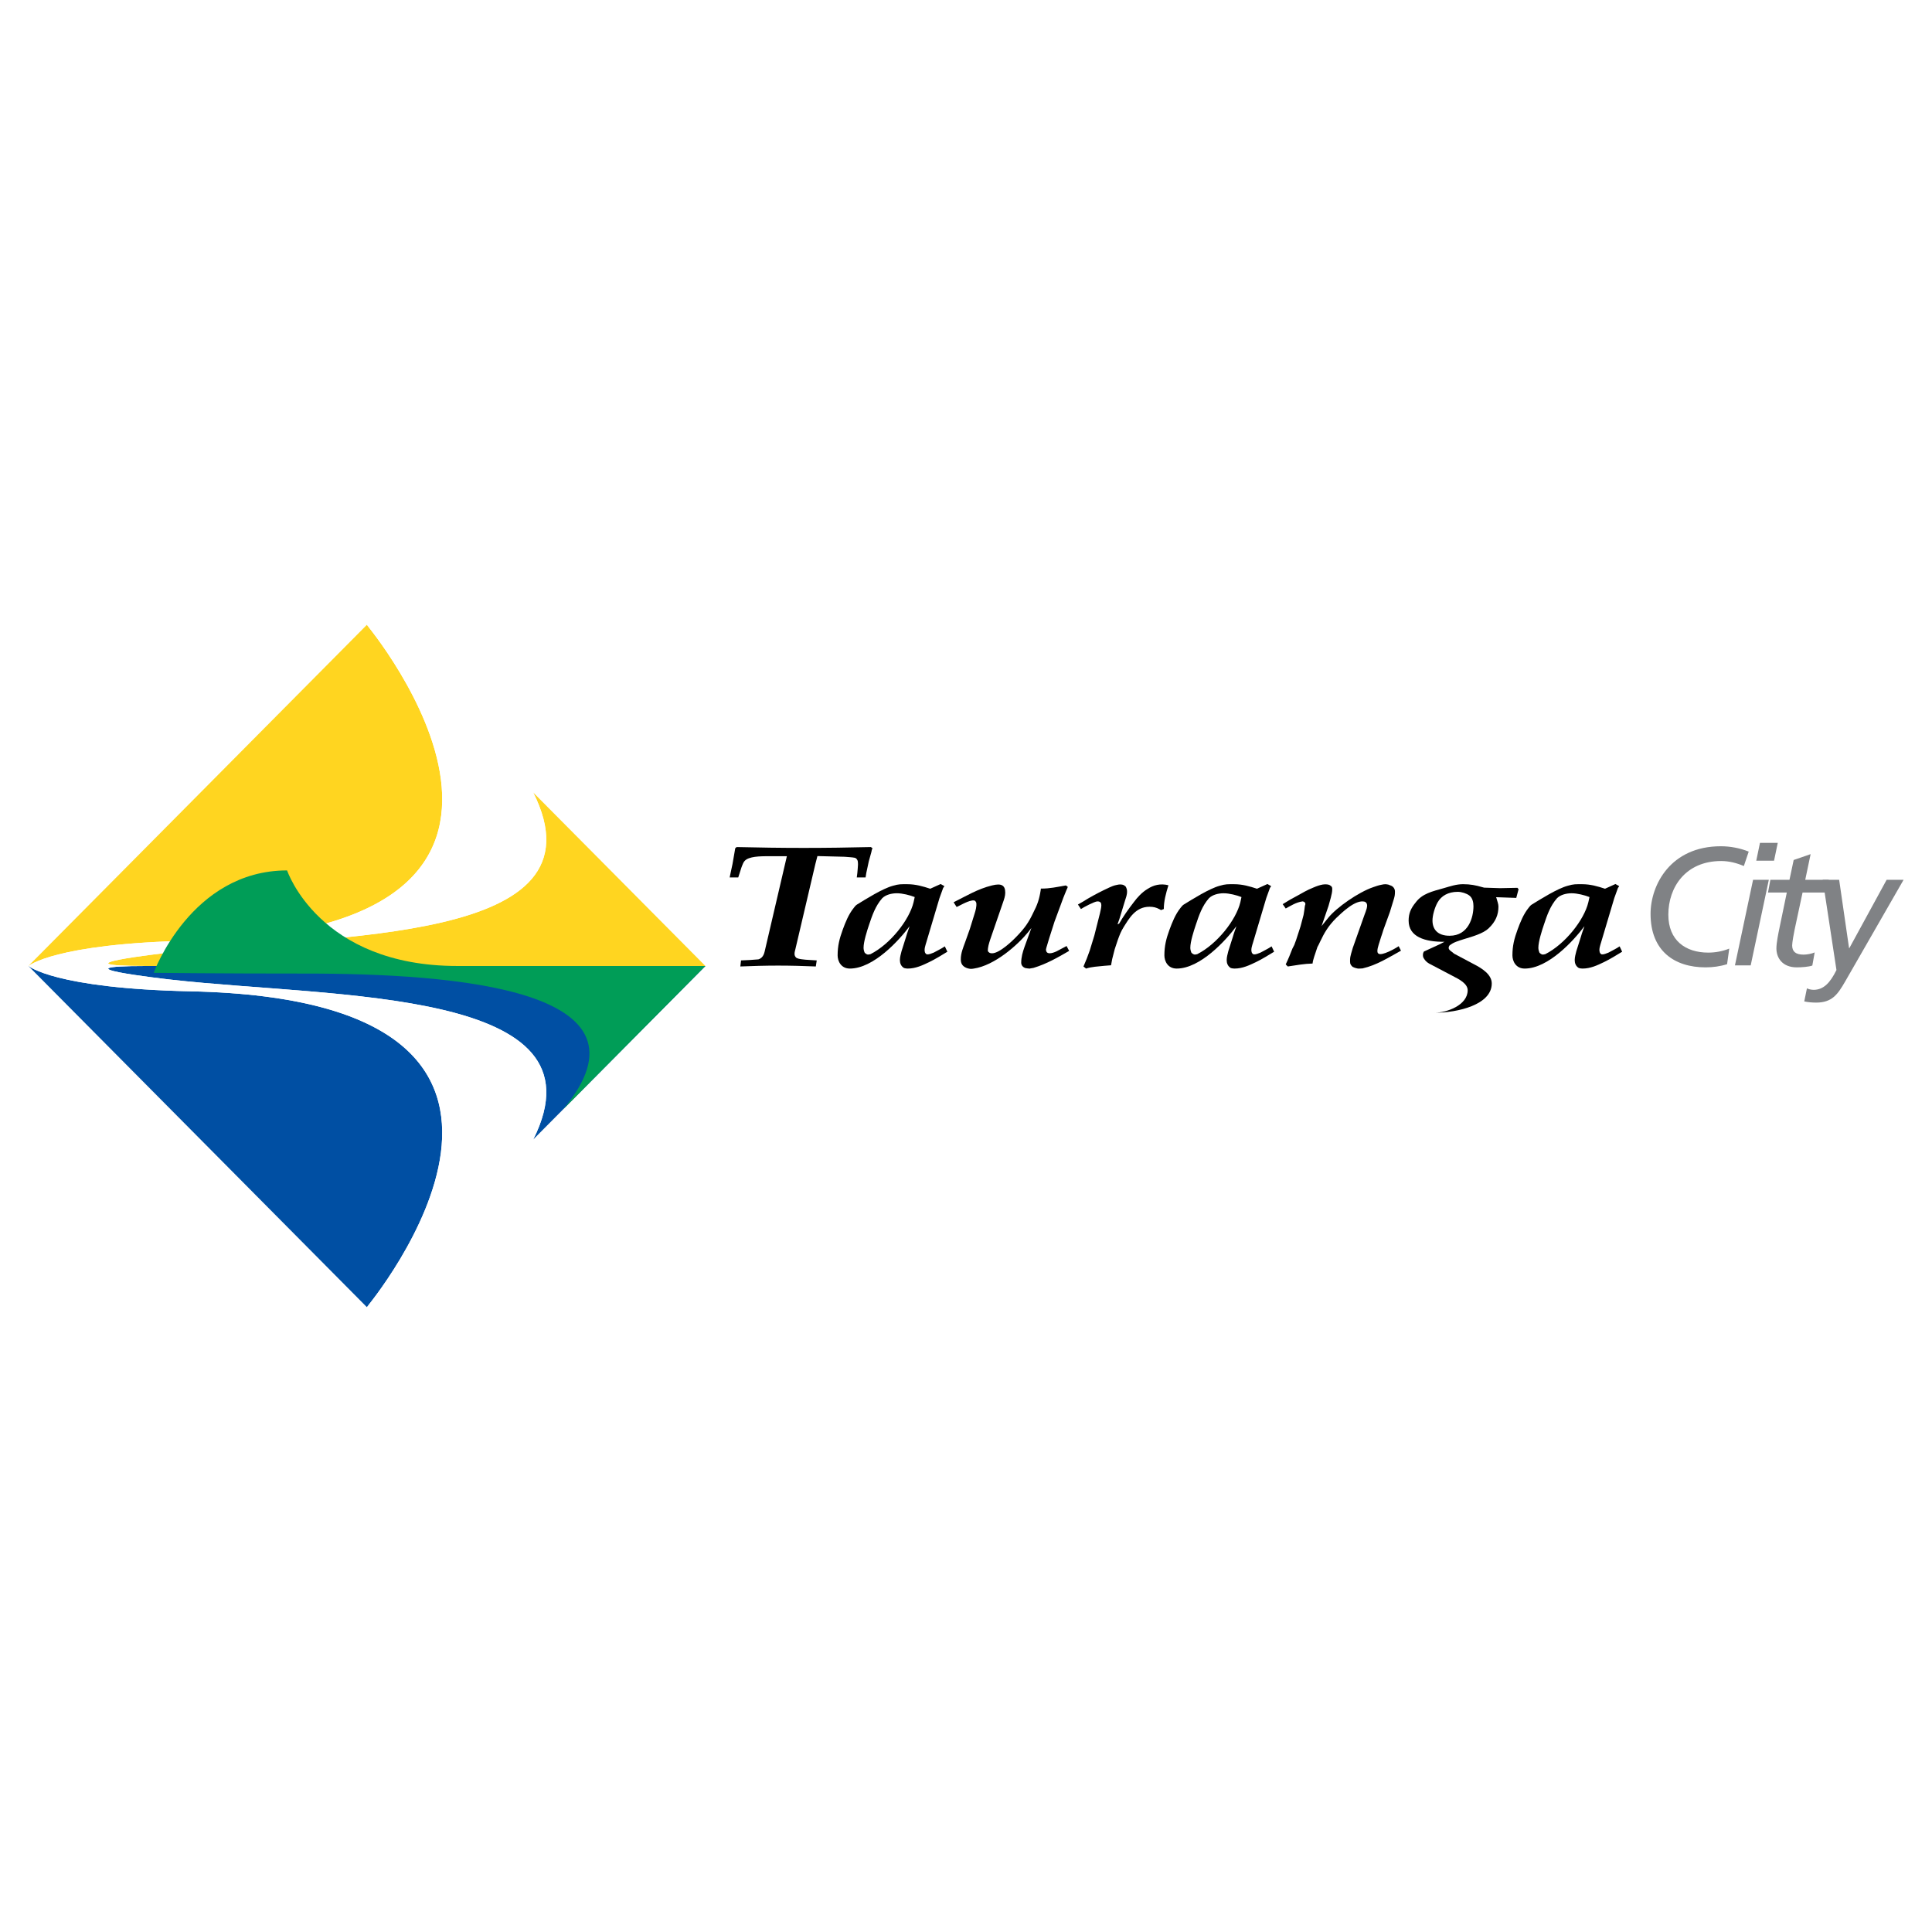
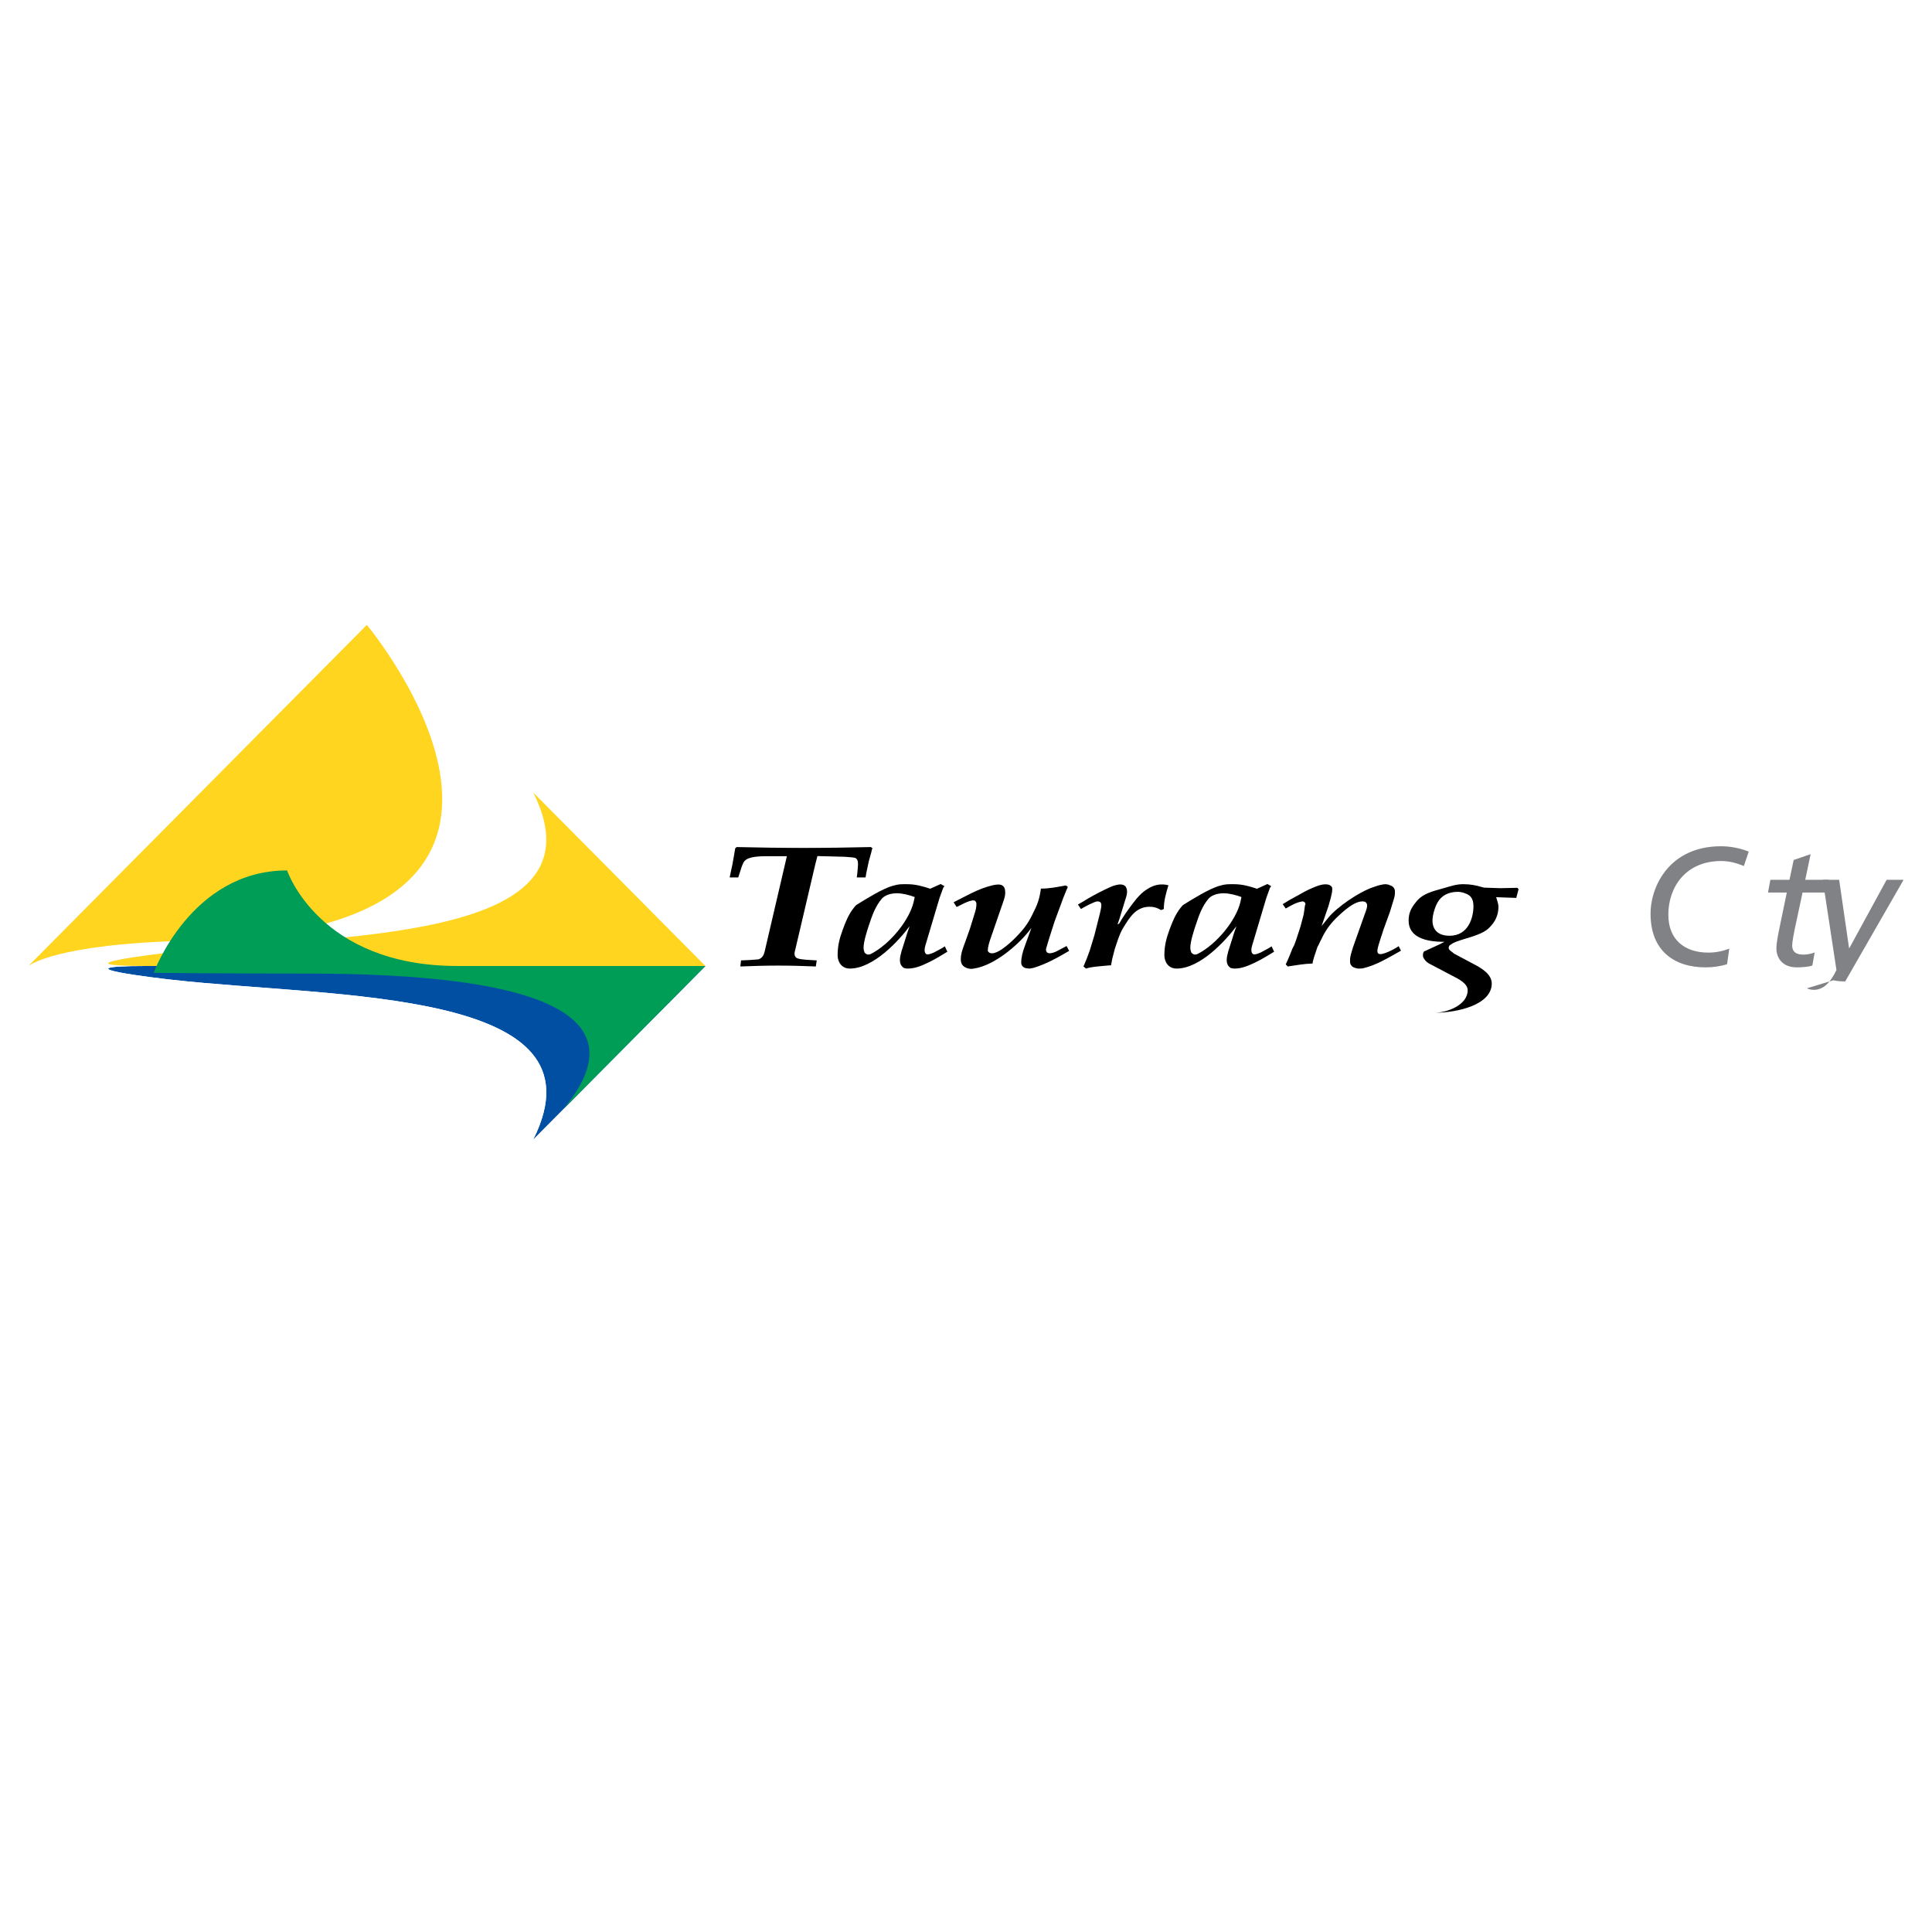
<svg xmlns="http://www.w3.org/2000/svg" version="1.0" id="Layer_1" x="0px" y="0px" width="192.756px" height="192.756px" viewBox="0 0 192.756 192.756" enable-background="new 0 0 192.756 192.756" xml:space="preserve">
  <g>
-     <polygon fill-rule="evenodd" clip-rule="evenodd" fill="#FFFFFF" points="0,0 192.756,0 192.756,192.756 0,192.756 0,0  " />
    <path fill-rule="evenodd" clip-rule="evenodd" fill="#004FA3" d="M53.207,113.68c7.569-15.111-19.745-14.086-36.101-15.934   c-1.081-0.121-11.892-1.369-2.497-1.369h55.77L53.207,113.68L53.207,113.68z" />
-     <path fill-rule="evenodd" clip-rule="evenodd" fill="#004FA3" d="M2.846,96.377h-0.01l33.764,34.033   c0,0,25.565-30.59-17.574-31.506C5.427,98.615,2.846,96.377,2.846,96.377L2.846,96.377z" />
    <path fill-rule="evenodd" clip-rule="evenodd" fill="#FFFFFF" d="M17.106,97.746c16.356,1.848,43.67,0.822,36.101,15.934   l-16.608,16.73c0,0,25.565-30.59-17.574-31.506C5.427,98.615,2.846,96.377,2.846,96.377h11.764   C5.214,96.377,16.025,97.625,17.106,97.746L17.106,97.746z" />
    <path fill-rule="evenodd" clip-rule="evenodd" fill="#FFD520" d="M53.206,79.077c7.569,15.11-19.746,14.086-36.102,15.934   c-1.081,0.121-11.891,1.367-2.497,1.367h55.771L53.206,79.077L53.206,79.077z" />
    <path fill-rule="evenodd" clip-rule="evenodd" fill="#FFD520" d="M2.846,96.377l33.753-34.033L2.834,96.377H2.846L2.846,96.377z    M36.599,62.345L2.846,96.377c0,0,2.58-2.236,16.179-2.527C62.165,92.937,36.599,62.345,36.599,62.345L36.599,62.345z" />
-     <path fill-rule="evenodd" clip-rule="evenodd" fill="#FFFFFF" d="M17.104,95.01c16.356-1.848,43.67-0.823,36.102-15.934   L36.599,62.345c0,0,25.566,30.592-17.574,31.505C5.426,94.141,2.846,96.377,2.846,96.377h11.762   C5.214,96.377,16.024,95.131,17.104,95.01L17.104,95.01z" />
    <path fill-rule="evenodd" clip-rule="evenodd" fill="#009D57" d="M70.379,96.377H45.638c-13.814,0-16.995-9.535-16.995-9.535   c-9.596,0-13.312,10.216-13.312,10.216s7.137,0.08,15.017,0.074c15.216-0.01,35.822,1.611,25.83,13.555L70.379,96.377   L70.379,96.377z" />
    <path fill-rule="evenodd" clip-rule="evenodd" d="M73.286,85.031l0.068-0.4l0.139-0.12c2.217,0.052,4.433,0.085,6.698,0.085   c2.263,0,4.481-0.033,6.698-0.085l0.162,0.12c-0.069,0.122-0.093,0.26-0.115,0.381l-0.255,0.918l-0.253,1.178l-0.069,0.435h-0.878   c0.047-0.295,0.071-0.589,0.093-0.867c0.024-0.261,0.048-0.52,0-0.78c-0.045-0.121-0.116-0.259-0.277-0.312   c-0.323-0.067-0.693-0.067-1.038-0.104l-2.705-0.069c-0.069,0.261-0.138,0.538-0.207,0.798l-1.987,8.468   c-0.069,0.294-0.208,0.658,0.115,0.9c0.255,0.122,0.579,0.139,0.878,0.172l1.132,0.072l-0.092,0.604   c-1.247-0.052-2.495-0.087-3.765-0.087c-1.27,0-2.517,0.036-3.765,0.087l0.07-0.604c0.577-0.018,1.155-0.052,1.732-0.105   c0.553-0.172,0.601-0.711,0.692-1.075l2.148-9.214c-0.531,0-1.064,0-1.57,0c-0.739,0-1.872-0.034-2.45,0.312   c-0.324,0.191-0.392,0.521-0.508,0.797l-0.322,1.006h-0.855c0.023-0.158,0.069-0.312,0.092-0.452l0.186-0.867L73.286,85.031   L73.286,85.031z" />
    <path fill-rule="evenodd" clip-rule="evenodd" d="M91.146,90.019c-0.417,1.75-2.311,4.173-4.296,5.178   c-0.092,0.017-0.207,0.052-0.301,0.035c-0.116-0.035-0.208-0.105-0.276-0.173c-0.069-0.156-0.115-0.329-0.115-0.501   c0-0.607,0.346-1.697,0.553-2.304c0.301-0.9,0.625-1.87,1.318-2.65c0.347-0.329,0.901-0.483,1.455-0.483   c0.555,0,1.293,0.19,1.778,0.379L91.146,90.019L91.146,90.019z M92.809,88.669c-0.738-0.243-1.455-0.452-2.287-0.452   c-0.646,0-0.832-0.019-1.432,0.156c-1.04,0.278-2.703,1.333-3.58,1.869c-0.14,0.087-0.231,0.209-0.323,0.329   c-0.532,0.66-0.833,1.441-1.108,2.185c-0.323,0.882-0.509,1.608-0.509,2.562c0,0.554,0.324,1.316,1.224,1.316   c2.355,0,4.919-2.822,5.959-4.227l-0.253,0.73l-0.116,0.381l-0.438,1.384c-0.069,0.278-0.163,0.589-0.163,0.884   s0.093,0.605,0.416,0.796c0.116,0.035,0.255,0.052,0.371,0.052c0.785,0,1.479-0.329,2.125-0.64   c0.647-0.312,1.247-0.693,1.824-1.041l-0.254-0.535c-0.346,0.242-0.739,0.415-1.108,0.624c-0.209,0.067-0.439,0.207-0.694,0.171   c-0.092-0.033-0.161-0.137-0.185-0.208c-0.092-0.308,0.047-0.674,0.139-0.986l1.316-4.417l0.37-1.022   c0.047-0.05,0.092-0.103,0.117-0.173l-0.37-0.208L92.809,88.669L92.809,88.669z" />
    <path fill-rule="evenodd" clip-rule="evenodd" d="M95.142,90.019c1.224-0.605,2.402-1.333,3.834-1.68   c0.485-0.121,0.808-0.121,1.017,0c0.207,0.121,0.3,0.347,0.3,0.727c0,0.33-0.114,0.658-0.23,0.988l-1.271,3.688   c-0.116,0.381-0.254,0.763-0.231,1.161c0.115,0.14,0.186,0.208,0.416,0.208c0.762,0,2.102-1.298,2.519-1.75   c0.737-0.762,1.154-1.369,1.569-2.251c0.439-0.848,0.625-1.385,0.763-2.285l0.023-0.173c0.855,0.018,1.685-0.174,2.495-0.312   l0.185,0.139c-0.023,0.122-0.093,0.225-0.14,0.347l-0.302,0.744l-0.274,0.745l-0.603,1.628l-0.531,1.663   c-0.044,0.172-0.322,1.037-0.322,1.108c0,0.589,0.624,0.397,1.04,0.208l1.015-0.538l0.255,0.486   c-1.108,0.641-2.239,1.299-3.558,1.697c-0.138,0.033-0.276,0.033-0.392,0.069c-0.139,0-0.277-0.036-0.416-0.052   c-0.3-0.103-0.416-0.328-0.416-0.537c0-0.536,0.14-1.041,0.324-1.558l0.692-1.906c-0.116,0.14-0.208,0.278-0.323,0.415   c-1.062,1.301-3.35,3.328-5.428,3.638c-0.301,0.052-0.393,0.035-0.692-0.052c-0.487-0.191-0.601-0.501-0.601-0.882   c0-0.606,0.23-1.143,0.438-1.715l0.462-1.299l0.463-1.49c0.115-0.363,0.23-0.745,0.184-1.126c-0.023-0.067-0.069-0.138-0.115-0.19   c-0.299-0.207-1.247,0.311-1.524,0.451l-0.324,0.157L95.142,90.019L95.142,90.019z" />
    <path fill-rule="evenodd" clip-rule="evenodd" d="M107.545,90.243c0.347-0.189,0.67-0.381,0.992-0.587   c0.718-0.416,1.387-0.762,2.172-1.125c0.186-0.089,0.438-0.191,0.716-0.244c0.276-0.069,0.554-0.069,0.739,0.052   c0.093,0.051,0.162,0.121,0.185,0.191c0.208,0.397,0.046,0.865-0.092,1.281l-0.44,1.438l-0.138,0.451l-0.185,0.519l0.163-0.07   c0.415-0.728,0.921-1.439,1.454-2.13c0.346-0.468,0.808-0.988,1.386-1.333c0.3-0.19,0.6-0.329,0.947-0.399   c0.346-0.069,0.737-0.069,1.131,0.035c-0.253,0.812-0.462,1.593-0.462,2.373l-0.275,0.104c-0.048-0.035-0.115-0.052-0.162-0.089   c-0.324-0.173-0.601-0.242-0.995-0.242c-1.409,0-2.054,1.213-2.562,2.009c-0.302,0.488-0.395,0.763-0.578,1.248l-0.324,0.972   l-0.252,0.986l-0.116,0.623c-0.231,0.019-0.44,0.034-0.671,0.053c-0.623,0.068-1.246,0.086-1.824,0.276l-0.255-0.208   c0.232-0.521,0.439-1.055,0.625-1.593l0.461-1.507l0.555-2.199c0.046-0.242,0.14-0.556,0.14-0.797c0-0.207-0.046-0.398-0.394-0.398   c-0.276,0-1.387,0.588-1.64,0.763L107.545,90.243L107.545,90.243z" />
    <path fill-rule="evenodd" clip-rule="evenodd" d="M123.749,90.019c-0.416,1.75-2.312,4.173-4.299,5.178   c-0.091,0.017-0.208,0.052-0.299,0.035c-0.114-0.035-0.208-0.105-0.279-0.173c-0.067-0.156-0.114-0.329-0.114-0.501   c0-0.607,0.348-1.697,0.555-2.304c0.3-0.9,0.622-1.87,1.315-2.65c0.348-0.329,0.902-0.483,1.456-0.483s1.294,0.19,1.778,0.379   L123.749,90.019L123.749,90.019z M125.41,88.669c-0.739-0.243-1.456-0.452-2.287-0.452c-0.645,0-0.83-0.019-1.431,0.156   c-1.039,0.278-2.701,1.333-3.58,1.869c-0.138,0.087-0.231,0.209-0.324,0.329c-0.53,0.66-0.83,1.441-1.108,2.185   c-0.323,0.882-0.509,1.608-0.509,2.562c0,0.554,0.323,1.316,1.226,1.316c2.354,0,4.919-2.822,5.96-4.227l-0.256,0.73l-0.114,0.381   l-0.44,1.384c-0.067,0.278-0.16,0.589-0.16,0.884s0.093,0.605,0.415,0.796c0.115,0.035,0.254,0.052,0.37,0.052   c0.783,0,1.478-0.329,2.125-0.64c0.646-0.312,1.245-0.693,1.823-1.041l-0.253-0.535c-0.348,0.242-0.739,0.415-1.109,0.624   c-0.208,0.067-0.438,0.207-0.692,0.171c-0.094-0.033-0.163-0.137-0.186-0.208c-0.093-0.308,0.046-0.674,0.14-0.986l1.316-4.417   l0.369-1.022c0.048-0.05,0.091-0.103,0.115-0.173l-0.368-0.208L125.41,88.669L125.41,88.669z" />
    <path fill-rule="evenodd" clip-rule="evenodd" d="M127.974,90.208c0.485-0.312,0.971-0.587,1.503-0.866   c0.346-0.189,0.945-0.554,1.57-0.796c0.322-0.139,0.622-0.243,0.922-0.296c0.141-0.015,0.278-0.033,0.417-0.015   c0.115,0.015,0.231,0.035,0.324,0.104c0.207,0.121,0.207,0.225,0.207,0.398c0,0.468-0.254,1.178-0.37,1.646l-0.692,2.009   l0.671-0.832c0.831-1.023,3.001-2.545,4.479-3.047c0.256-0.087,0.53-0.191,0.832-0.243c0.138-0.035,0.276-0.052,0.416-0.052   c0.162,0.018,0.298,0.033,0.417,0.104c0.346,0.086,0.505,0.364,0.505,0.623c0,0.329-0.021,0.45-0.113,0.762l-0.392,1.282   l-0.649,1.785l-0.114,0.364l-0.116,0.344l-0.162,0.52c-0.067,0.245-0.367,0.988-0.093,1.143c0.326,0.243,1.664-0.502,2.011-0.743   l0.229,0.449c-1.269,0.694-2.4,1.437-3.833,1.767c-0.229,0.017-0.346,0.017-0.46,0.017c-0.278-0.052-0.441-0.121-0.532-0.172   c-0.3-0.276-0.253-0.417-0.253-0.746c0-0.311,0.184-0.83,0.275-1.16l1.178-3.325c0.092-0.26,0.395-0.918,0.162-1.144   c-0.024-0.053-0.07-0.085-0.139-0.121c-0.946-0.277-2.379,1.177-2.864,1.629c-0.763,0.76-1.177,1.452-1.593,2.337   c-0.115,0.241-0.21,0.45-0.277,0.554c-0.116,0.328-0.208,0.639-0.324,0.97c-0.068,0.226-0.139,0.449-0.16,0.675   c-0.833,0.019-1.663,0.173-2.473,0.294l-0.207-0.208c0.254-0.519,0.461-1.038,0.669-1.577l0.186-0.362l0.185-0.502l0.438-1.35   l0.303-1.144l0.089-0.556c0.025-0.173,0.025-0.346,0.096-0.52c0-0.139-0.096-0.257-0.277-0.276   c-0.647,0.086-1.178,0.433-1.687,0.71L127.974,90.208L127.974,90.208z" />
    <path fill-rule="evenodd" clip-rule="evenodd" d="M145.435,88.978c0.395,0,0.88,0.156,1.157,0.365   c0.347,0.26,0.415,0.727,0.415,1.074c0,1.09-0.484,2.943-2.38,2.943c-1.246,0-1.708-0.691-1.708-1.522   c0-0.521,0.231-1.318,0.508-1.803C143.797,89.378,144.49,88.978,145.435,88.978L145.435,88.978z M144.951,97.379   c0.646,0.328,1.479,0.764,1.479,1.42c0,1.479-2.061,2.244-3.331,2.244c2.356,0,5.734-0.807,5.734-2.92   c0-0.883-0.926-1.489-1.804-1.938l-1.962-1.042l-0.14-0.121c-0.301-0.224-0.509-0.346-0.323-0.675   c0.393-0.347,0.947-0.483,1.479-0.658c0.808-0.242,1.893-0.553,2.424-1.057c0.717-0.675,0.993-1.368,0.993-2.182   c0-0.262-0.116-0.537-0.184-0.796c0-0.053-0.047-0.087-0.047-0.14l2.009,0.07l0.231-0.867l-0.115-0.139l-1.733,0.035l-1.594-0.052   l-0.184-0.05c-0.67-0.191-1.178-0.295-1.918-0.295c-0.67,0-1.269,0.208-1.87,0.381c-1.225,0.346-2.195,0.554-2.864,1.454   c-0.484,0.589-0.692,1.108-0.692,1.802c0,1.626,1.639,2.129,3.58,2.111l-0.509,0.26l-1.547,0.712   c-0.116,0.171-0.116,0.379-0.069,0.57c0.116,0.24,0.302,0.467,0.576,0.623L144.951,97.379L144.951,97.379z" />
-     <path fill-rule="evenodd" clip-rule="evenodd" d="M158.469,90.019c-0.414,1.75-2.308,4.173-4.296,5.178   c-0.09,0.017-0.207,0.052-0.3,0.035c-0.115-0.035-0.207-0.105-0.274-0.173c-0.07-0.156-0.116-0.329-0.116-0.501   c0-0.607,0.346-1.697,0.554-2.304c0.3-0.9,0.622-1.87,1.317-2.65c0.345-0.329,0.899-0.483,1.454-0.483   c0.554,0,1.293,0.19,1.777,0.379L158.469,90.019L158.469,90.019z M160.133,88.669c-0.739-0.243-1.454-0.452-2.286-0.452   c-0.647,0-0.832-0.019-1.433,0.156c-1.039,0.278-2.702,1.333-3.578,1.869c-0.14,0.087-0.232,0.209-0.325,0.329   c-0.531,0.66-0.831,1.441-1.107,2.185c-0.323,0.882-0.509,1.608-0.509,2.562c0,0.554,0.323,1.316,1.223,1.316   c2.356,0,4.92-2.822,5.961-4.227l-0.255,0.73l-0.114,0.381l-0.44,1.384c-0.069,0.278-0.16,0.589-0.16,0.884   s0.091,0.605,0.415,0.796c0.115,0.035,0.254,0.052,0.369,0.052c0.786,0,1.479-0.329,2.125-0.64   c0.646-0.312,1.247-0.693,1.824-1.041l-0.253-0.535c-0.347,0.242-0.739,0.415-1.109,0.624c-0.207,0.067-0.438,0.207-0.693,0.171   c-0.093-0.033-0.163-0.137-0.182-0.208c-0.096-0.308,0.043-0.674,0.136-0.986l1.316-4.417l0.37-1.022   c0.048-0.05,0.091-0.103,0.115-0.173l-0.37-0.208L160.133,88.669L160.133,88.669z" />
    <path fill-rule="evenodd" clip-rule="evenodd" fill="#808285" d="M172.311,96.197c-0.688,0.217-1.424,0.317-2.143,0.317   c-3.114,0-5.491-1.64-5.491-5.338c0-2.863,1.977-6.745,7.014-6.745c0.938,0,1.908,0.184,2.779,0.534l-0.486,1.44   c-0.702-0.301-1.474-0.501-2.26-0.501c-3.549,0-5.273,2.61-5.273,5.355c0,2.562,1.708,3.783,3.985,3.783   c0.703,0,1.44-0.135,2.093-0.402L172.311,96.197L172.311,96.197z" />
-     <path fill-rule="evenodd" clip-rule="evenodd" fill="#808285" d="M174.904,87.778h1.572l-1.808,8.536h-1.572L174.904,87.778   L174.904,87.778z M176.997,85.87h-1.774l0.369-1.775h1.775L176.997,85.87L176.997,85.87z" />
    <path fill-rule="evenodd" clip-rule="evenodd" fill="#808285" d="M176.629,87.778h1.908l0.418-1.976l1.691-0.584l-0.537,2.561   h2.346l-0.251,1.271h-2.362l-0.786,3.667c-0.084,0.383-0.251,1.304-0.251,1.606c0,0.603,0.334,0.92,1.138,0.92   c0.336,0,0.805-0.085,1.107-0.218l-0.234,1.306c-0.353,0.133-1.089,0.183-1.542,0.183c-1.489,0-2.042-0.987-2.042-1.891   c0-0.552,0.2-1.541,0.3-2.009l0.738-3.565h-1.876L176.629,87.778L176.629,87.778z" />
-     <path fill-rule="evenodd" clip-rule="evenodd" fill="#808285" d="M180.278,98.605c0.116,0.068,0.401,0.152,0.687,0.152   c0.952-0.018,1.606-0.652,2.259-1.976l-1.371-9.003h1.64l0.988,6.812h0.032l3.717-6.812h1.691l-5.826,10.142   c-0.753,1.307-1.321,2.109-2.896,2.109c-0.386,0-0.787-0.033-1.188-0.117L180.278,98.605L180.278,98.605z" />
+     <path fill-rule="evenodd" clip-rule="evenodd" fill="#808285" d="M180.278,98.605c0.116,0.068,0.401,0.152,0.687,0.152   c0.952-0.018,1.606-0.652,2.259-1.976l-1.371-9.003h1.64l0.988,6.812h0.032l3.717-6.812h1.691l-5.826,10.142   c-0.386,0-0.787-0.033-1.188-0.117L180.278,98.605L180.278,98.605z" />
  </g>
</svg>